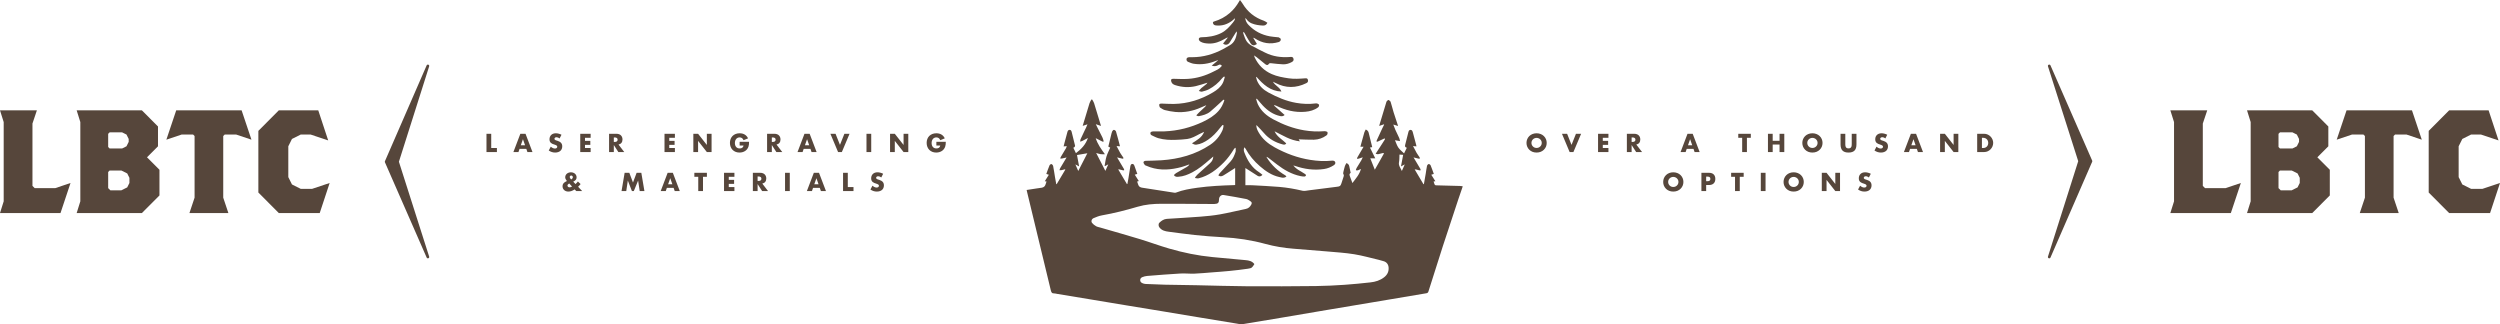
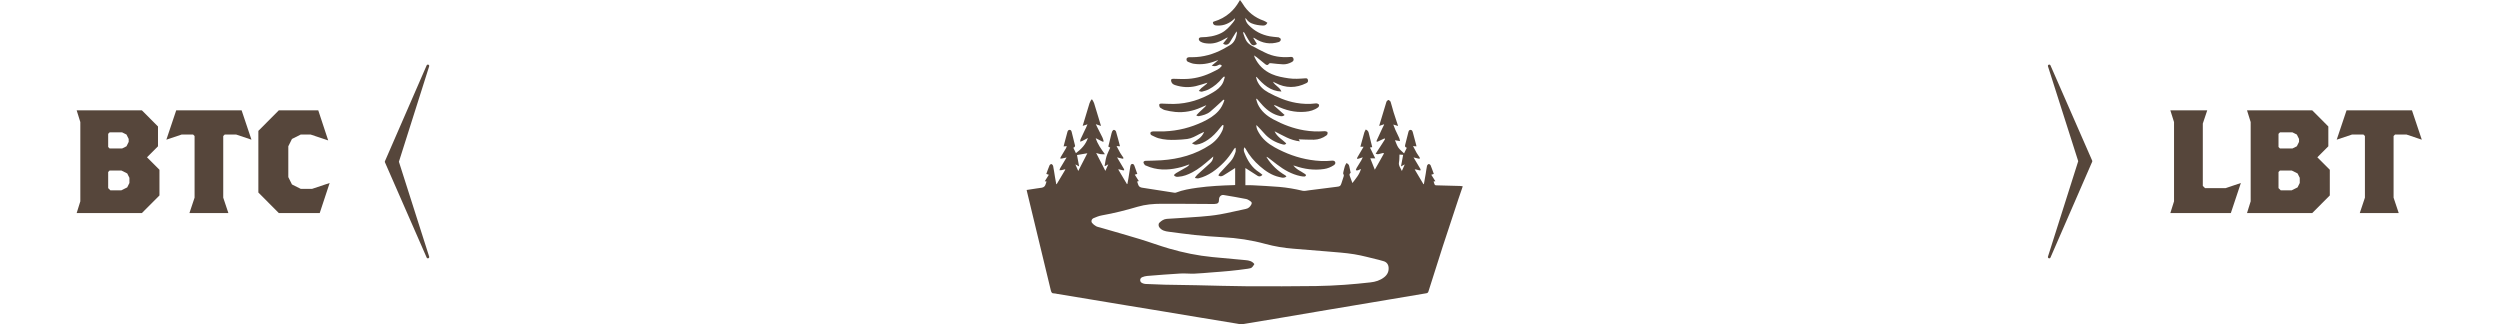
<svg xmlns="http://www.w3.org/2000/svg" width="1858" height="241" viewBox="0 0 1858 241" fill="none">
  <path d="M1087 138.856C1085.96 141.873 1084.89 144.881 1083.89 147.912C1080 159.649 1076.08 171.379 1072.26 183.14C1068.65 194.262 1065.14 205.416 1061.63 216.57C1061.36 217.442 1060.93 217.808 1060.06 217.954C1046.84 220.163 1033.63 222.406 1020.41 224.63C1009.11 226.53 997.807 228.405 986.507 230.312C975.206 232.219 963.913 234.157 952.612 236.07C942.858 237.721 933.108 239.393 923.341 240.945C922.066 241.147 920.68 240.745 919.361 240.53C909.966 238.995 900.574 237.441 891.181 235.884C881.937 234.352 872.697 232.797 863.453 231.27C854.613 229.807 845.767 228.376 836.927 226.915C828.161 225.466 819.4 223.995 810.635 222.541C802.312 221.161 793.986 219.793 785.661 218.418C784.924 218.297 784.183 218.034 783.455 218.066C781.722 218.144 781.295 217.155 780.945 215.692C775.093 191.319 769.193 166.957 763.306 142.593C763.202 142.165 763.117 141.732 763 141.191C765.629 140.785 768.202 140.384 770.777 139.996C771.921 139.823 773.073 139.702 774.215 139.511C775.664 139.269 776.662 138.481 777.078 137.023C777.28 136.317 777.54 135.626 777.788 134.883C777.376 134.823 777.015 134.771 776.482 134.695C777.502 133.071 778.462 131.541 779.5 129.885C778.873 129.679 778.331 129.502 777.61 129.264C778.412 127.095 779.138 124.952 780.021 122.875C780.221 122.408 781.124 121.794 781.432 121.917C781.976 122.137 782.576 122.819 782.691 123.398C783.237 126.137 783.619 128.909 784.079 131.666C784.365 133.378 784.686 135.083 784.992 136.79C785.099 136.821 785.21 136.855 785.317 136.886C787.448 133.306 789.58 129.726 791.71 126.143L791.539 125.802C790.715 126.016 789.897 126.267 789.061 126.426C788.517 126.529 787.946 126.498 787.387 126.527C787.569 126 787.668 125.426 787.944 124.952C789.45 122.379 791 119.833 792.685 117.027C791.364 117.332 790.283 117.61 789.189 117.821C788.796 117.897 788.369 117.812 787.958 117.801C788.101 117.401 788.185 116.966 788.396 116.607C789.665 114.46 790.978 112.341 792.238 110.189C792.497 109.75 792.6 109.218 792.82 108.599C792.022 108.673 791.335 108.736 790.463 108.814C790.733 107.758 790.966 106.802 791.22 105.853C791.91 103.262 792.616 100.676 793.301 98.085C793.532 97.214 794.009 96.512 794.939 96.501C795.854 96.49 796.26 97.248 796.463 98.046C797.33 101.476 798.197 104.904 799.006 108.348C799.074 108.63 798.739 109.059 798.498 109.344C798.325 109.548 798.002 109.622 797.678 109.79C798.355 111.19 798.999 112.52 799.633 113.835C803.498 110.887 806.839 107.594 808.527 102.562C807.019 103.359 805.738 104.058 804.437 104.711C803.929 104.967 803.37 105.119 802.833 105.319C802.889 104.731 802.799 104.081 803.026 103.569C803.988 101.391 805.024 99.244 806.069 97.102C806.799 95.601 807.585 94.127 808.212 92.38C807.084 92.75 805.954 93.118 804.644 93.549C804.839 92.912 805.006 92.373 805.168 91.833C806.675 86.805 808.154 81.772 809.716 76.76C810.021 75.78 810.639 74.896 811.113 73.967C811.304 73.963 811.495 73.958 811.684 73.951C812.165 74.829 812.805 75.654 813.1 76.59C814.803 82.021 816.423 87.478 818.07 92.927C818.119 93.093 818.158 93.264 818.245 93.603C816.98 93.174 815.857 92.793 814.398 92.299C814.852 93.246 815.14 93.87 815.45 94.484C816.728 97.012 818.043 99.522 819.283 102.069C819.672 102.865 819.89 103.747 820.146 104.601C820.211 104.819 820.124 105.084 820.106 105.326C819.832 105.29 819.526 105.319 819.29 105.205C817.692 104.415 816.108 103.594 814.329 102.686C815.776 107.206 818.391 110.799 821.171 114.617C820.133 114.617 819.081 114.727 818.063 114.586C817.009 114.443 815.991 114.054 814.668 113.696C816.994 118.218 819.198 122.503 821.512 127.005C822.247 125.36 822.906 123.884 823.69 122.13C822.699 122.666 821.971 123.059 821.243 123.451C821.144 123.4 821.045 123.351 820.946 123.299C821.389 120.975 821.638 118.59 822.328 116.34C823.02 114.081 824.153 111.955 825.121 109.7C824.714 109.487 824.26 109.252 823.699 108.958C824.377 106.156 825.049 103.341 825.744 100.53C825.984 99.554 826.173 98.544 826.582 97.64C826.809 97.138 827.503 96.445 827.88 96.505C828.453 96.595 829.247 97.174 829.404 97.706C830.462 101.272 831.379 104.884 832.336 108.482C832.352 108.538 832.294 108.612 832.246 108.738C831.572 108.686 830.882 108.63 829.822 108.547C830.777 110.366 831.552 111.966 832.444 113.498C833.156 114.721 834.026 115.854 834.799 117.042C834.92 117.231 835.015 117.644 834.923 117.722C834.741 117.877 834.399 117.971 834.161 117.92C832.932 117.653 831.714 117.334 830.204 116.962C831.354 118.904 832.352 120.589 833.352 122.272C834.019 123.393 834.709 124.504 835.35 125.641C835.482 125.876 835.433 126.215 835.469 126.507C835.199 126.538 834.916 126.639 834.664 126.585C833.554 126.343 832.453 126.056 831.348 125.787C831.28 125.876 831.215 125.968 831.148 126.058C833.276 129.641 835.403 133.225 837.534 136.808C837.648 136.783 837.763 136.759 837.877 136.734C838.136 135.334 838.417 133.937 838.648 132.532C839.118 129.663 839.563 126.792 840.017 123.92C840.023 123.884 840.019 123.844 840.028 123.808C840.23 122.924 840.41 121.892 841.504 121.825C842.509 121.765 842.908 122.666 843.207 123.501C843.881 125.387 844.547 127.276 845.241 129.237C844.578 129.443 844.028 129.614 843.367 129.818C844.371 131.413 845.34 132.949 846.36 134.569C845.906 134.697 845.533 134.805 845.111 134.924C845.425 135.83 845.699 136.718 846.041 137.577C846.542 138.84 847.65 139.309 848.868 139.5C856.905 140.769 864.947 142.019 872.989 143.257C873.299 143.304 873.661 143.257 873.956 143.143C879.079 141.155 884.454 140.289 889.855 139.533C898.906 138.266 908.018 137.842 917.139 137.573C917.429 137.564 917.716 137.523 917.963 137.503L917.963 124.858C915.91 126.17 914.067 127.353 912.22 128.528C911.211 129.17 910.218 129.838 909.175 130.421C908.023 131.067 906.82 131.406 905.461 130.338C905.825 129.771 906.119 129.131 906.571 128.636C909.184 125.762 911.834 122.918 914.476 120.071C916.379 118.021 917.417 115.495 918.262 112.908C918.552 112.022 918.307 110.961 918.307 109.981C918.163 109.936 918.02 109.891 917.878 109.846C917.572 110.218 917.22 110.562 916.97 110.968C914.831 114.443 912.469 117.749 909.593 120.663C904.254 126.072 898.358 130.632 890.804 132.525C890.033 132.718 889.134 132.413 888.296 132.337C888.249 132.189 888.202 132.041 888.154 131.893C888.73 131.188 889.229 130.403 889.894 129.793C893.006 126.94 896.194 124.169 899.291 121.3C900.942 119.77 901.567 118.344 901.715 116.313C900.711 117.173 899.819 117.924 898.94 118.691C894.909 122.204 890.813 125.634 886.033 128.126C882.836 129.793 879.519 131.117 875.868 131.361C874.641 131.444 873.365 131.586 872.45 130.096C872.989 129.611 873.486 128.997 874.124 128.622C876.762 127.07 879.461 125.616 882.097 124.062C882.766 123.667 883.294 123.032 883.885 122.507C883.824 122.42 883.764 122.332 883.703 122.245C881.847 122.879 880.02 123.622 878.131 124.131C870.354 126.224 862.545 126.895 854.735 124.275C853.571 123.884 852.445 123.375 851.301 122.92C851.164 122.864 850.969 122.83 850.906 122.725C850.503 122.045 849.811 121.341 849.829 120.661C849.85 119.829 850.807 119.539 851.643 119.512C855.494 119.382 859.352 119.384 863.192 119.12C876.176 118.222 888.42 114.927 899.372 107.632C903.551 104.848 906.641 101.113 908.665 96.537C909.076 95.606 909.146 94.518 909.324 93.495C909.355 93.311 909.2 92.97 909.05 92.914C908.872 92.847 908.528 92.934 908.393 93.082C907.764 93.771 907.162 94.484 906.589 95.222C904.057 98.486 901.273 101.501 897.828 103.827C895.185 105.613 892.413 107.107 889.152 107.506C887.88 107.661 886.932 107.152 885.851 106.517C889.42 104.202 893.262 102.324 894.907 97.97C893.725 98.529 892.518 99.045 891.363 99.657C888.492 101.18 885.649 102.84 882.38 103.293C879.647 103.673 876.872 103.798 874.111 103.917C869.688 104.11 865.271 103.926 860.988 102.728C859.258 102.244 857.644 101.328 855.988 100.586C855.033 100.157 854.771 99.22 855.087 98.435C855.26 98.004 856.215 97.683 856.829 97.667C859.705 97.593 862.59 97.748 865.464 97.632C875.481 97.219 885.013 94.809 894.066 90.498C898.347 88.459 902.367 86.072 905.573 82.492C907.58 80.251 908.917 77.662 909.836 74.831C909.901 74.633 909.874 74.257 909.755 74.183C909.591 74.084 909.22 74.106 909.074 74.232C908.398 74.817 907.784 75.472 907.122 76.074C904.553 78.402 902.052 80.816 899.376 83.014C896.985 84.977 893.999 85.72 891.026 86.328C890.516 86.431 889.918 86.11 889.361 85.987C889.303 85.859 889.244 85.731 889.184 85.603C889.853 84.901 890.494 84.167 891.197 83.499C892.68 82.088 894.203 80.717 895.693 79.311C895.949 79.069 896.122 78.736 896.543 78.158C895.051 78.795 893.853 79.275 892.682 79.811C886.575 82.606 880.162 83.797 873.481 83.205C870.852 82.972 868.235 82.429 865.666 81.803C864.514 81.523 863.487 80.71 862.422 80.103C862.177 79.963 861.918 79.71 861.833 79.452C861.206 77.601 861.498 76.935 863.302 76.98C866.291 77.054 869.282 77.303 872.268 77.251C882.822 77.065 892.552 74.017 901.574 68.61C904.497 66.858 907.153 64.792 908.762 61.719C909.441 60.422 909.757 58.933 910.207 57.522C910.258 57.36 910.153 56.999 910.052 56.968C909.849 56.91 909.537 56.943 909.38 57.071C908.978 57.396 908.596 57.764 908.272 58.17C905.549 61.571 902.266 64.332 898.426 66.356C896.835 67.195 895.028 67.675 893.271 68.132C892.689 68.285 891.954 67.854 890.963 67.612C891.725 66.728 892.217 65.995 892.862 65.438C894.051 64.415 895.347 63.523 896.558 62.524C896.907 62.237 897.109 61.775 897.347 61.441C894.361 62.34 891.525 63.377 888.602 64.036C883.51 65.187 878.427 64.873 873.446 63.283C872.088 62.85 870.936 62.161 870.495 60.645C870.037 59.063 870.484 58.527 872.127 58.563C875.711 58.639 879.308 58.848 882.876 58.623C889.55 58.204 895.853 56.272 901.805 53.235C903.857 52.19 906.079 51.393 907.593 49.509C907.753 49.312 907.919 49.119 908.097 48.908C907.38 47.932 906.54 47.741 905.544 48.325C904.014 49.222 902.423 49.46 900.522 48.78C902.151 47.429 903.681 46.162 905.212 44.892C905.189 44.836 905.169 44.78 905.146 44.724C904.657 44.89 904.158 45.031 903.679 45.222C898.34 47.367 892.826 48.284 887.11 47.367C885.701 47.14 884.346 46.51 883 45.98C882.034 45.601 881.688 44.679 881.845 43.771C882.007 42.837 882.923 42.6 883.762 42.528C884.541 42.461 885.332 42.517 886.116 42.514C894.289 42.49 901.891 40.289 909.052 36.46C910.764 35.545 912.436 34.555 914.108 33.568C917.483 31.576 918.604 28.254 919.264 24.689C919.325 24.36 919.139 23.985 919.002 23.305C918.067 24.808 917.285 26.051 916.516 27.301C915.658 28.698 914.829 30.114 913.957 31.505C912.746 33.436 910.665 33.808 908.984 32.375C910.119 30.948 911.256 29.515 912.393 28.084C912.321 28.003 912.252 27.922 912.18 27.841C911.544 28.182 910.894 28.503 910.272 28.869C906.537 31.06 902.601 32.577 898.178 32.352C896.122 32.247 894.057 32.052 892.237 30.968C891.754 30.681 891.258 30.206 891.06 29.701C890.602 28.525 891.386 27.72 892.765 27.698C897.925 27.615 902.956 26.897 907.638 24.553C911.252 22.744 913.815 19.788 916.319 16.748C917.087 15.815 917.804 14.895 917.887 13.525C917.116 14.202 916.456 14.862 915.714 15.416C912.211 18.043 908.304 19.364 903.884 18.927C902.834 18.823 901.879 18.52 901.542 17.356C901.347 16.681 901.385 16.244 902.282 15.977C906.625 14.689 910.573 12.627 914.002 9.63C916.788 7.196 919.044 4.343 920.878 1.144C921.062 0.823 921.251 0.507 921.55 2.77217e-05C922.242 0.951 922.932 1.761 923.471 2.661C927.199 8.87 932.502 13.096 939.357 15.438C940.29 15.757 941.097 16.443 941.93 16.941C941.126 18.556 940.097 19.066 938.548 18.994C935.686 18.859 932.902 18.453 930.246 17.361C928.688 16.721 927.417 15.714 926.448 14.325C926.194 13.962 925.848 13.664 925.453 13.408C925.677 15.398 926.513 17.065 927.853 18.473C932.212 23.067 937.553 25.874 943.766 27.002C945.671 27.348 947.622 27.458 949.552 27.675C949.813 27.704 950.125 27.646 950.323 27.772C950.876 28.124 951.709 28.465 951.835 28.963C952.1 30.002 951.311 30.953 950.343 31.244C944.036 33.147 938.164 32.195 932.695 28.579C932.398 28.382 932.081 28.214 931.774 28.032C931.677 28.108 931.58 28.184 931.484 28.261C932.376 29.75 933.266 31.238 934.155 32.723C931.911 34.19 930.583 34.026 929.208 31.875C927.684 29.49 926.343 26.989 924.918 24.539C924.738 24.227 924.538 23.927 924.08 23.666C924.055 24.075 923.893 24.535 924.026 24.885C924.752 26.791 925.313 28.824 926.397 30.515C927.262 31.866 928.644 33.05 930.055 33.858C933.385 35.76 936.859 37.416 940.294 39.132C946 41.98 952.078 42.819 958.381 42.373C958.605 42.357 958.828 42.322 959.05 42.306C960.461 42.209 960.98 42.508 961.299 43.593C961.614 44.661 961.27 45.444 960.142 46.075C958.113 47.205 955.904 47.878 953.606 47.802C950.743 47.705 947.887 47.34 945.033 47.026C944.17 46.931 943.456 46.716 942.836 47.676C942.272 48.549 941.413 48.529 940.382 47.737C938.814 46.532 937.301 45.254 935.778 43.993C934.605 43.024 933.452 42.032 932.039 41.186C932.198 41.716 932.295 42.277 932.531 42.77C935.227 48.419 939.423 52.537 945.17 55.068C949.179 56.833 953.433 57.562 957.729 58.204C961.846 58.819 965.937 58.509 970.04 58.204C970.986 58.132 971.757 58.208 972.036 59.305C972.337 60.49 971.995 61.243 970.905 61.782C963.209 65.58 955.543 65.667 947.905 61.614C947.39 61.342 946.853 61.116 946.035 60.73C947.683 63.767 951.19 64.79 952.332 68.038C944.101 67.724 938.787 62.753 933.85 57.134C933.74 57.172 933.63 57.21 933.52 57.246C933.742 58.123 933.857 59.045 934.203 59.873C935.888 63.9 938.832 66.677 942.672 68.747C949.184 72.258 955.895 75.152 963.227 76.437C968.045 77.283 972.881 77.498 977.745 76.863C978.242 76.798 978.819 76.843 979.267 77.043C979.721 77.245 980.374 77.705 980.374 78.052C980.374 78.631 980.085 79.423 979.64 79.757C976.817 81.882 973.577 82.768 970.058 83.075C962.36 83.75 955.242 81.917 948.417 78.548C948.008 78.346 947.548 78.247 947.11 78.102C947.04 78.234 946.97 78.364 946.898 78.496C949.496 80.8 952.091 83.106 954.743 85.457C953.772 86.375 952.702 86.538 951.505 86.283C946.296 85.166 942.15 82.279 938.564 78.494C937.205 77.058 935.971 75.504 934.67 74.012C934.454 73.765 934.185 73.566 933.94 73.344C933.812 73.413 933.684 73.483 933.556 73.552C933.942 74.799 934.198 76.107 934.74 77.283C937.162 82.528 941.337 86.029 946.328 88.715C953.545 92.598 961.115 95.476 969.225 96.846C974.114 97.672 979.033 97.894 983.979 97.522C984.347 97.495 984.743 97.461 985.089 97.558C985.621 97.706 986.493 97.876 986.565 98.19C986.769 99.074 986.709 100.003 985.779 100.673C982.992 102.681 979.851 103.758 976.474 103.834C972.719 103.917 968.957 103.661 965.196 103.551C965.369 103.843 965.674 104.352 966.09 105.05C962.54 104.653 959.372 103.63 956.352 102.21C953.332 100.79 950.401 99.182 947.276 97.578C949.076 101.741 953.028 103.657 955.949 106.575C955.304 107.623 954.376 107.607 953.453 107.37C947.887 105.936 943.081 103.262 939.319 98.816C937.778 96.992 936.063 95.314 934.421 93.576C934.223 93.367 933.98 93.201 933.679 92.945C933.659 95.043 934.484 96.736 935.423 98.39C938.243 103.356 942.451 106.815 947.393 109.537C955.707 114.115 964.479 117.361 973.876 118.833C979.139 119.658 984.428 119.997 989.749 119.405C989.897 119.389 990.048 119.375 990.196 119.375C991.156 119.375 992.088 119.633 992.371 120.6C992.632 121.491 992.095 122.263 991.324 122.772C989.118 124.234 986.7 125.212 984.087 125.605C976.685 126.718 969.494 125.722 962.466 123.299C962.054 123.158 961.639 123.021 961.183 122.967C962.776 125.013 964.886 126.352 967.106 127.563C968.148 128.133 969.157 128.773 970.126 129.457C970.402 129.652 970.712 130.262 970.607 130.437C970.389 130.796 969.899 131.206 969.519 131.209C968.524 131.215 967.51 131.085 966.531 130.883C959.902 129.511 954.23 126.193 948.934 122.144C946.887 120.58 944.869 118.976 942.827 117.406C942.359 117.047 941.845 116.749 941.202 116.531C941.341 116.798 941.461 117.078 941.622 117.332C945.089 122.749 949.615 127.059 955.188 130.284C955.536 130.486 955.783 130.863 956.075 131.157C955.731 131.384 955.415 131.682 955.039 131.826C953.543 132.4 952.082 131.87 950.644 131.543C945.089 130.282 940.557 127.173 936.342 123.519C932.039 119.79 928.417 115.506 925.689 110.492C925.5 110.147 925.199 109.862 924.866 109.445C924.179 110.79 924.32 112.031 924.765 113.211C927.053 119.268 930.318 124.609 935.978 128.151C936.418 128.427 936.825 128.764 937.234 129.089C937.582 129.365 937.912 129.665 938.252 129.955C937.223 131.108 935.951 131.478 934.749 130.738C931.643 128.824 928.599 126.81 925.57 124.863L925.57 137.665C927.253 137.665 928.999 137.584 930.733 137.678C937.416 138.046 944.105 138.347 950.772 138.91C956.576 139.401 962.313 140.404 967.996 141.754C969.467 142.104 971.157 141.644 972.732 141.449C979.734 140.579 986.727 139.646 993.731 138.789C995.829 138.531 996.27 138.277 996.93 136.287C997.494 134.589 998.074 132.896 998.591 131.184C998.721 130.751 998.829 130.114 998.611 129.811C998.043 129.022 998.245 128.304 998.463 127.507C998.838 126.143 999.094 124.744 999.53 123.4C999.782 122.626 1000.29 121.933 1000.68 121.197C1001.98 121.713 1002.56 122.478 1002.78 123.593C1003.09 125.183 1003.46 126.763 1003.82 128.452C1002.83 129.212 1002.72 129.629 1003.29 131.13C1003.88 132.721 1004.48 134.316 1005.12 136.036C1007.59 132.716 1010.34 129.746 1011.46 125.589C1010.13 125.982 1009.2 127.13 1007.66 126.433C1007.84 125.912 1007.95 125.327 1008.23 124.849C1009.36 122.958 1010.55 121.112 1011.69 119.227C1012.07 118.597 1012.35 117.902 1012.82 116.917C1011.56 117.33 1010.6 117.675 1009.61 117.953C1009.26 118.052 1008.87 117.982 1008.49 117.989C1008.59 117.65 1008.62 117.276 1008.79 116.982C1010.18 114.559 1011.61 112.152 1013.02 109.738C1013.13 109.554 1013.23 109.364 1013.4 109.059L1011.04 109.059C1011.25 108.287 1011.42 107.625 1011.6 106.966C1012.37 104.132 1013.12 101.29 1013.95 98.471C1014.18 97.712 1014.64 97.026 1015.03 96.232C1016.21 96.806 1016.91 97.445 1017.19 98.632C1018 102.179 1018.92 105.701 1019.83 109.332C1019.43 109.409 1018.84 109.525 1018.15 109.66C1019.46 112.32 1020.73 114.9 1022.1 117.686L1018.4 117.686C1019.54 120.553 1020.62 123.256 1021.76 126.128C1022.9 124.113 1023.96 122.242 1025.02 120.367C1026.12 118.418 1027.21 116.468 1028.3 114.51C1028.43 114.274 1028.45 113.985 1028.53 113.72C1028.22 113.731 1027.91 113.693 1027.62 113.763C1026.46 114.037 1025.33 114.411 1024.17 114.606C1023.67 114.689 1023.11 114.425 1022.38 114.279C1024.07 111.665 1025.65 109.234 1027.22 106.802C1027.89 105.768 1028.57 104.743 1029.21 103.691C1029.33 103.491 1029.28 103.186 1029.31 102.928C1029.07 102.957 1028.81 102.932 1028.6 103.027C1027.05 103.747 1025.51 104.498 1023.96 105.214C1023.72 105.324 1023.41 105.286 1023.14 105.317C1023.13 105.037 1023.02 104.711 1023.12 104.482C1024.46 101.537 1025.81 98.601 1027.18 95.669C1027.66 94.644 1028.19 93.641 1028.69 92.629C1028.62 92.553 1028.56 92.479 1028.49 92.403C1027.38 92.786 1026.28 93.167 1025.03 93.603C1025.12 93.233 1025.17 92.963 1025.25 92.703C1026.89 87.247 1028.53 81.794 1030.19 76.343C1030.3 75.955 1030.39 75.506 1030.65 75.224C1031.02 74.817 1031.7 74.165 1031.94 74.277C1032.57 74.571 1033.32 75.129 1033.52 75.746C1034.34 78.256 1034.92 80.845 1035.7 83.369C1036.75 86.745 1037.9 90.087 1039.06 93.632C1037.92 93.291 1036.91 92.988 1035.49 92.564C1036.08 94.083 1036.51 95.359 1037.07 96.582C1037.99 98.616 1039.01 100.602 1039.93 102.636C1040.21 103.264 1040.28 103.989 1040.5 104.866C1039.24 104.655 1038.13 104.467 1036.74 104.231C1037.62 106.212 1038.18 108.146 1039.27 109.714C1040.37 111.3 1042 112.52 1043.5 114.003C1044.21 112.545 1044.86 111.232 1045.48 109.963C1045.41 109.828 1045.39 109.718 1045.35 109.707C1044.03 109.364 1044.08 108.529 1044.38 107.428C1045.17 104.516 1045.86 101.577 1046.59 98.648C1046.83 97.692 1047.05 96.573 1048.22 96.508C1049.45 96.44 1049.8 97.535 1050.07 98.547C1050.9 101.676 1051.74 104.805 1052.57 107.937C1052.64 108.179 1052.65 108.44 1052.69 108.798C1051.93 108.727 1051.24 108.664 1050.17 108.563C1051.12 110.384 1051.9 112.004 1052.8 113.556C1053.47 114.716 1054.31 115.78 1055.04 116.91C1055.2 117.161 1055.2 117.518 1055.27 117.825C1054.96 117.861 1054.63 117.98 1054.34 117.917C1053.15 117.657 1051.97 117.343 1050.53 116.986C1052.04 119.515 1053.41 121.814 1054.78 124.111C1055.07 124.591 1055.4 125.051 1055.64 125.553C1055.77 125.845 1055.76 126.206 1055.82 126.534C1055.51 126.561 1055.19 126.659 1054.9 126.599C1054.03 126.41 1053.17 126.152 1052.3 125.944C1052.1 125.897 1051.88 125.937 1051.4 125.937C1053.64 129.699 1055.78 133.297 1057.91 136.898C1058.02 136.864 1058.13 136.828 1058.25 136.794C1058.71 134.168 1059.17 131.543 1059.62 128.914C1059.93 127.038 1060.14 125.143 1060.55 123.292C1060.68 122.74 1061.27 122.043 1061.78 121.913C1062.17 121.812 1063.02 122.386 1063.22 122.85C1064.1 124.932 1064.81 127.083 1065.61 129.259C1064.93 129.475 1064.42 129.643 1063.72 129.867C1064.74 131.491 1065.72 133.041 1066.77 134.699C1066.21 134.769 1065.86 134.816 1065.44 134.867C1065.71 135.691 1065.91 136.485 1066.26 137.212C1066.38 137.476 1066.85 137.721 1067.17 137.73C1073.15 137.909 1079.14 138.046 1085.12 138.208C1085.75 138.226 1086.38 138.336 1087 138.403L1087 138.852L1087 138.856ZM932.257 196.259C930.576 198.982 930.362 199.283 927.356 199.727C922.851 200.391 918.321 200.909 913.788 201.367C909.438 201.807 905.072 202.098 900.713 202.435C896.356 202.773 892.001 203.211 887.635 203.377C884.164 203.509 880.667 203.083 877.205 203.283C868.963 203.756 860.73 204.429 852.499 205.088C851.297 205.185 850.079 205.535 848.953 205.979C847.991 206.36 847.319 207.154 847.387 208.334C847.452 209.458 848.191 210.091 849.108 210.479C849.816 210.78 850.602 211.004 851.364 211.04C856.146 211.26 860.93 211.475 865.716 211.583C873.495 211.755 881.276 211.82 889.056 211.975C901.897 212.231 914.737 212.682 927.581 212.76C944.418 212.864 961.257 212.769 978.094 212.59C985.23 212.514 992.371 212.126 999.497 211.65C1005.83 211.228 1012.15 210.54 1018.47 209.873C1022.18 209.481 1025.69 208.422 1028.71 206.049C1031.09 204.173 1032.26 201.804 1032.01 198.749C1031.81 196.42 1030.51 194.754 1028.28 194.108C1027.13 193.776 1026 193.415 1024.84 193.141C1018.7 191.698 1012.62 189.946 1006.42 188.946C999.793 187.876 993.057 187.463 986.358 186.873C977.981 186.135 969.595 185.496 961.21 184.834C954.197 184.28 947.278 183.145 940.494 181.294C930.077 178.452 919.487 176.852 908.701 176.294C901.801 175.937 894.902 175.365 888.026 174.663C881.528 173.999 875.063 173.025 868.581 172.218C865.97 171.893 863.511 171.334 861.759 169.113C860.891 168.012 860.748 166.388 861.736 165.448C863.271 163.992 865.006 162.803 867.215 162.657C875.497 162.112 883.789 161.679 892.062 161.031C896.972 160.645 901.897 160.169 906.74 159.312C913.162 158.175 919.5 156.58 925.898 155.279C927.911 154.868 929.1 153.666 929.987 151.979C930.45 151.098 930.403 150.267 929.54 149.716C928.482 149.038 927.41 148.157 926.232 147.923C920.635 146.815 915.009 145.864 909.378 144.931C907.602 144.637 906.012 146.185 905.994 148.013C905.967 150.781 905.27 151.501 902.497 151.602C901.825 151.627 901.151 151.611 900.477 151.607C888.022 151.546 875.567 151.421 863.111 151.447C857.164 151.461 851.238 151.943 845.486 153.648C836.758 156.237 827.946 158.464 818.971 160.055C816.839 160.432 814.756 161.262 812.751 162.125C811.264 162.767 810.727 164.544 811.637 165.688C812.416 166.668 813.493 167.494 814.594 168.115C815.542 168.651 816.704 168.817 817.778 169.129C827.55 171.973 837.352 174.728 847.088 177.689C854.393 179.91 861.561 182.586 868.889 184.72C879.434 187.791 890.177 189.998 901.131 191.055C909.315 191.842 917.498 192.632 925.689 193.327C928.239 193.545 930.562 194.047 932.254 196.268L932.257 196.259ZM801.357 127.077C803.667 122.581 805.878 118.278 808.129 113.895C805.399 114.362 802.851 114.799 800.426 115.212C800.927 117.893 801.442 120.661 802.006 123.685C800.968 123.131 800.208 122.722 799.224 122.195C799.966 123.893 800.602 125.347 801.357 127.074L801.357 127.077ZM1040.08 114.878C1039.98 116.789 1040.1 118.682 1039.74 120.484C1039.22 123.09 1040.88 124.786 1041.87 127.077C1042.63 125.345 1043.27 123.882 1044.01 122.184C1043.01 122.722 1042.26 123.126 1041.21 123.689C1041.79 120.623 1042.3 117.866 1042.83 115.071C1042 115.012 1041.09 114.947 1040.08 114.875L1040.08 114.878Z" fill="#56463B" />
-   <path d="M44.962 158.349H0L2.742 149.623V90.726L0 82H27.416L24.126 91.816V138.171L25.771 139.807H41.123L52.419 135.99L44.962 158.349Z" fill="#56463B" />
  <path d="M105.442 158.349H56.977L59.699 149.623V90.726L56.977 82H105.442L117.422 93.998V108.722L109.254 116.902L118.511 126.173V145.26L105.442 158.349ZM95.64 103.269L94.006 99.996L90.739 98.361H81.482L80.392 99.451V109.267L81.482 110.358H90.739L94.006 108.722L95.64 105.45V103.269ZM96.185 132.172L94.551 128.9L90.195 126.719H81.482L80.392 127.809V139.807L82.026 141.443H90.195L94.551 139.262L96.185 135.99V132.172Z" fill="#56463B" />
  <path d="M175.52 99.996H167.001L165.909 101.087V146.897L169.732 158.349H140.788L144.611 146.897V101.087L143.519 99.996H135L123.641 103.814L130.964 82H179.567L186.885 103.814L175.526 99.996H175.52Z" fill="#56463B" />
  <path d="M237.616 158.349H207.213L192.012 143.079V97.27L207.213 82H236.531L243.914 104.359L230.884 99.996H223.501L216.986 103.269L214.271 108.722V131.627L216.986 137.08L223.501 140.352H231.97L245 135.99L237.616 158.349Z" fill="#56463B" />
-   <path d="M365.076 99.428V110.012H369.306V113H361.548V99.428H365.076ZM390.231 107.96L388.647 103.442L387.063 107.96H390.231ZM391.167 110.642H386.127L385.317 113H381.555L386.721 99.428H390.573L395.739 113H391.977L391.167 110.642ZM415.894 102.902C415.51 102.59 415.126 102.362 414.742 102.218C414.358 102.062 413.986 101.984 413.626 101.984C413.17 101.984 412.798 102.092 412.51 102.308C412.222 102.524 412.078 102.806 412.078 103.154C412.078 103.394 412.15 103.592 412.294 103.748C412.438 103.904 412.624 104.042 412.852 104.162C413.092 104.27 413.356 104.366 413.644 104.45C413.944 104.534 414.238 104.624 414.526 104.72C415.678 105.104 416.518 105.62 417.046 106.268C417.586 106.904 417.856 107.738 417.856 108.77C417.856 109.466 417.736 110.096 417.496 110.66C417.268 111.224 416.926 111.71 416.47 112.118C416.026 112.514 415.474 112.82 414.814 113.036C414.166 113.264 413.428 113.378 412.6 113.378C410.884 113.378 409.294 112.868 407.83 111.848L409.342 109.004C409.87 109.472 410.392 109.82 410.908 110.048C411.424 110.276 411.934 110.39 412.438 110.39C413.014 110.39 413.44 110.258 413.716 109.994C414.004 109.73 414.148 109.43 414.148 109.094C414.148 108.89 414.112 108.716 414.04 108.572C413.968 108.416 413.848 108.278 413.68 108.158C413.512 108.026 413.29 107.906 413.014 107.798C412.75 107.69 412.426 107.57 412.042 107.438C411.586 107.294 411.136 107.138 410.692 106.97C410.26 106.79 409.87 106.556 409.522 106.268C409.186 105.98 408.91 105.62 408.694 105.188C408.49 104.744 408.388 104.186 408.388 103.514C408.388 102.842 408.496 102.236 408.712 101.696C408.94 101.144 409.252 100.676 409.648 100.292C410.056 99.896 410.548 99.59 411.124 99.374C411.712 99.158 412.366 99.05 413.086 99.05C413.758 99.05 414.46 99.146 415.192 99.338C415.924 99.518 416.626 99.788 417.298 100.148L415.894 102.902ZM438.961 102.416H434.767V104.684H438.727V107.672H434.767V110.012H438.961V113H431.239V99.428H438.961V102.416ZM456.193 105.494H456.859C457.555 105.494 458.089 105.35 458.461 105.062C458.833 104.774 459.019 104.36 459.019 103.82C459.019 103.28 458.833 102.866 458.461 102.578C458.089 102.29 457.555 102.146 456.859 102.146H456.193V105.494ZM463.951 113H459.559L456.193 107.78V113H452.665V99.428H458.155C458.911 99.428 459.571 99.542 460.135 99.77C460.699 99.986 461.161 100.286 461.521 100.67C461.893 101.054 462.169 101.498 462.349 102.002C462.541 102.506 462.637 103.046 462.637 103.622C462.637 104.654 462.385 105.494 461.881 106.142C461.389 106.778 460.657 107.21 459.685 107.438L463.951 113ZM501.586 102.416H497.392V104.684H501.352V107.672H497.392V110.012H501.586V113H493.864V99.428H501.586V102.416ZM515.289 113V99.428H518.817L525.333 107.726V99.428H528.843V113H525.333L518.817 104.702V113H515.289ZM549.702 105.404H556.704C556.704 106.124 556.674 106.778 556.614 107.366C556.554 107.954 556.434 108.5 556.254 109.004C556.002 109.712 555.66 110.342 555.228 110.894C554.796 111.434 554.286 111.89 553.698 112.262C553.122 112.622 552.486 112.898 551.79 113.09C551.094 113.282 550.362 113.378 549.594 113.378C548.538 113.378 547.572 113.204 546.696 112.856C545.832 112.508 545.088 112.022 544.464 111.398C543.84 110.762 543.354 110.006 543.006 109.13C542.658 108.242 542.484 107.264 542.484 106.196C542.484 105.14 542.652 104.174 542.988 103.298C543.336 102.41 543.822 101.654 544.446 101.03C545.082 100.406 545.844 99.92 546.732 99.572C547.62 99.224 548.61 99.05 549.702 99.05C551.118 99.05 552.36 99.356 553.428 99.968C554.496 100.58 555.342 101.528 555.966 102.812L552.618 104.198C552.306 103.454 551.898 102.92 551.394 102.596C550.902 102.272 550.338 102.11 549.702 102.11C549.174 102.11 548.694 102.212 548.262 102.416C547.83 102.608 547.458 102.89 547.146 103.262C546.846 103.622 546.606 104.06 546.426 104.576C546.258 105.092 546.174 105.668 546.174 106.304C546.174 106.88 546.246 107.414 546.39 107.906C546.546 108.398 546.774 108.824 547.074 109.184C547.374 109.544 547.746 109.826 548.19 110.03C548.634 110.222 549.15 110.318 549.738 110.318C550.086 110.318 550.422 110.282 550.746 110.21C551.07 110.126 551.358 110 551.61 109.832C551.874 109.652 552.09 109.424 552.258 109.148C552.426 108.872 552.54 108.536 552.6 108.14H549.702V105.404ZM573.622 105.494H574.288C574.984 105.494 575.518 105.35 575.89 105.062C576.262 104.774 576.448 104.36 576.448 103.82C576.448 103.28 576.262 102.866 575.89 102.578C575.518 102.29 574.984 102.146 574.288 102.146H573.622V105.494ZM581.38 113H576.988L573.622 107.78V113H570.094V99.428H575.584C576.34 99.428 577 99.542 577.564 99.77C578.128 99.986 578.59 100.286 578.95 100.67C579.322 101.054 579.598 101.498 579.778 102.002C579.97 102.506 580.066 103.046 580.066 103.622C580.066 104.654 579.814 105.494 579.31 106.142C578.818 106.778 578.086 107.21 577.114 107.438L581.38 113ZM601.395 107.96L599.811 103.442L598.227 107.96H601.395ZM602.331 110.642H597.291L596.481 113H592.719L597.885 99.428H601.737L606.903 113H603.141L602.331 110.642ZM620.982 99.428L624.258 107.69L627.552 99.428H631.386L625.662 113H622.854L617.148 99.428H620.982ZM647.496 99.428V113H643.968V99.428H647.496ZM661.491 113V99.428H665.019L671.535 107.726V99.428H675.045V113H671.535L665.019 104.702V113H661.491ZM695.904 105.404H702.906C702.906 106.124 702.876 106.778 702.816 107.366C702.756 107.954 702.636 108.5 702.456 109.004C702.204 109.712 701.862 110.342 701.43 110.894C700.998 111.434 700.488 111.89 699.9 112.262C699.324 112.622 698.688 112.898 697.992 113.09C697.296 113.282 696.564 113.378 695.796 113.378C694.74 113.378 693.774 113.204 692.898 112.856C692.034 112.508 691.29 112.022 690.666 111.398C690.042 110.762 689.556 110.006 689.208 109.13C688.86 108.242 688.686 107.264 688.686 106.196C688.686 105.14 688.854 104.174 689.19 103.298C689.538 102.41 690.024 101.654 690.648 101.03C691.284 100.406 692.046 99.92 692.934 99.572C693.822 99.224 694.812 99.05 695.904 99.05C697.32 99.05 698.562 99.356 699.63 99.968C700.698 100.58 701.544 101.528 702.168 102.812L698.82 104.198C698.508 103.454 698.1 102.92 697.596 102.596C697.104 102.272 696.54 102.11 695.904 102.11C695.376 102.11 694.896 102.212 694.464 102.416C694.032 102.608 693.66 102.89 693.348 103.262C693.048 103.622 692.808 104.06 692.628 104.576C692.46 105.092 692.376 105.668 692.376 106.304C692.376 106.88 692.448 107.414 692.592 107.906C692.748 108.398 692.976 108.824 693.276 109.184C693.576 109.544 693.948 109.826 694.392 110.03C694.836 110.222 695.352 110.318 695.94 110.318C696.288 110.318 696.624 110.282 696.948 110.21C697.272 110.126 697.56 110 697.812 109.832C698.076 109.652 698.292 109.424 698.46 109.148C698.628 108.872 698.742 108.536 698.802 108.14H695.904V105.404ZM424.476 133.378C425.316 132.874 425.736 132.31 425.736 131.686C425.736 131.35 425.622 131.062 425.394 130.822C425.178 130.57 424.896 130.444 424.548 130.444C424.224 130.444 423.954 130.552 423.738 130.768C423.522 130.984 423.414 131.254 423.414 131.578C423.414 132.01 423.768 132.61 424.476 133.378ZM423.018 136.33C422.166 136.858 421.74 137.386 421.74 137.914C421.74 138.106 421.782 138.286 421.866 138.454C421.95 138.61 422.064 138.748 422.208 138.868C422.352 138.976 422.514 139.066 422.694 139.138C422.886 139.198 423.09 139.228 423.306 139.228C423.906 139.228 424.524 139.03 425.16 138.634L423.018 136.33ZM427.734 136.816C428.454 136.132 429.042 135.484 429.498 134.872L431.496 136.798C431.292 137.074 431.058 137.356 430.794 137.644C430.542 137.92 430.248 138.214 429.912 138.526L429.642 138.778L432.666 142H428.274L427.086 140.758C425.466 141.838 423.912 142.378 422.424 142.378C421.788 142.378 421.206 142.282 420.678 142.09C420.15 141.898 419.694 141.628 419.31 141.28C418.926 140.932 418.626 140.524 418.41 140.056C418.194 139.576 418.086 139.054 418.086 138.49C418.086 137.986 418.152 137.542 418.284 137.158C418.428 136.762 418.668 136.384 419.004 136.024C419.256 135.748 419.532 135.514 419.832 135.322C420.144 135.118 420.522 134.914 420.966 134.71L421.344 134.53L421.11 134.26C420.414 133.384 420.066 132.55 420.066 131.758C420.066 131.23 420.174 130.738 420.39 130.282C420.606 129.826 420.9 129.436 421.272 129.112C421.656 128.776 422.106 128.518 422.622 128.338C423.138 128.146 423.696 128.05 424.296 128.05C424.908 128.05 425.472 128.146 425.988 128.338C426.504 128.518 426.948 128.776 427.32 129.112C427.704 129.448 427.998 129.844 428.202 130.3C428.418 130.744 428.526 131.23 428.526 131.758C428.526 132.118 428.484 132.448 428.4 132.748C428.316 133.036 428.172 133.312 427.968 133.576C427.776 133.828 427.518 134.074 427.194 134.314C426.882 134.542 426.492 134.776 426.024 135.016L427.734 136.816ZM461.922 142L464.226 128.428H467.718L470.436 135.664L473.136 128.428H476.628L478.932 142H475.422L474.252 134.188L471.048 142H469.644L466.602 134.188L465.432 142H461.922ZM499.707 136.96L498.123 132.442L496.539 136.96H499.707ZM500.643 139.642H495.603L494.793 142H491.031L496.197 128.428H500.049L505.215 142H501.453L500.643 139.642ZM522.469 131.416V142H518.941V131.416H516.043V128.428H525.367V131.416H522.469ZM545.818 131.416H541.624V133.684H545.584V136.672H541.624V139.012H545.818V142H538.096V128.428H545.818V131.416ZM563.049 134.494H563.715C564.411 134.494 564.945 134.35 565.317 134.062C565.689 133.774 565.875 133.36 565.875 132.82C565.875 132.28 565.689 131.866 565.317 131.578C564.945 131.29 564.411 131.146 563.715 131.146H563.049V134.494ZM570.807 142H566.415L563.049 136.78V142H559.521V128.428H565.011C565.767 128.428 566.427 128.542 566.991 128.77C567.555 128.986 568.017 129.286 568.377 129.67C568.749 130.054 569.025 130.498 569.205 131.002C569.397 131.506 569.493 132.046 569.493 132.622C569.493 133.654 569.241 134.494 568.737 135.142C568.245 135.778 567.513 136.21 566.541 136.438L570.807 142ZM586.971 128.428V142H583.443V128.428H586.971ZM608.346 136.96L606.762 132.442L605.178 136.96H608.346ZM609.282 139.642H604.242L603.432 142H599.67L604.836 128.428H608.688L613.854 142H610.092L609.282 139.642ZM630.086 128.428V139.012H634.316V142H626.558V128.428H630.086ZM654.961 131.902C654.577 131.59 654.193 131.362 653.809 131.218C653.425 131.062 653.053 130.984 652.693 130.984C652.237 130.984 651.865 131.092 651.577 131.308C651.289 131.524 651.145 131.806 651.145 132.154C651.145 132.394 651.217 132.592 651.361 132.748C651.505 132.904 651.691 133.042 651.919 133.162C652.159 133.27 652.423 133.366 652.711 133.45C653.011 133.534 653.305 133.624 653.593 133.72C654.745 134.104 655.585 134.62 656.113 135.268C656.653 135.904 656.923 136.738 656.923 137.77C656.923 138.466 656.803 139.096 656.563 139.66C656.335 140.224 655.993 140.71 655.537 141.118C655.093 141.514 654.541 141.82 653.881 142.036C653.233 142.264 652.495 142.378 651.667 142.378C649.951 142.378 648.361 141.868 646.897 140.848L648.409 138.004C648.937 138.472 649.459 138.82 649.975 139.048C650.491 139.276 651.001 139.39 651.505 139.39C652.081 139.39 652.507 139.258 652.783 138.994C653.071 138.73 653.215 138.43 653.215 138.094C653.215 137.89 653.179 137.716 653.107 137.572C653.035 137.416 652.915 137.278 652.747 137.158C652.579 137.026 652.357 136.906 652.081 136.798C651.817 136.69 651.493 136.57 651.109 136.438C650.653 136.294 650.203 136.138 649.759 135.97C649.327 135.79 648.937 135.556 648.589 135.268C648.253 134.98 647.977 134.62 647.761 134.188C647.557 133.744 647.455 133.186 647.455 132.514C647.455 131.842 647.563 131.236 647.779 130.696C648.007 130.144 648.319 129.676 648.715 129.292C649.123 128.896 649.615 128.59 650.191 128.374C650.779 128.158 651.433 128.05 652.153 128.05C652.825 128.05 653.527 128.146 654.259 128.338C654.991 128.518 655.693 128.788 656.365 129.148L654.961 131.902Z" fill="#56463B" />
-   <path d="M1138.17 106.214C1138.17 106.754 1138.28 107.252 1138.48 107.708C1138.68 108.164 1138.96 108.56 1139.31 108.896C1139.66 109.232 1140.06 109.496 1140.51 109.688C1140.98 109.868 1141.47 109.958 1141.99 109.958C1142.51 109.958 1142.99 109.868 1143.45 109.688C1143.92 109.496 1144.32 109.232 1144.67 108.896C1145.03 108.56 1145.31 108.164 1145.52 107.708C1145.72 107.252 1145.82 106.754 1145.82 106.214C1145.82 105.674 1145.72 105.176 1145.52 104.72C1145.31 104.264 1145.03 103.868 1144.67 103.532C1144.32 103.196 1143.92 102.938 1143.45 102.758C1142.99 102.566 1142.51 102.47 1141.99 102.47C1141.47 102.47 1140.98 102.566 1140.51 102.758C1140.06 102.938 1139.66 103.196 1139.31 103.532C1138.96 103.868 1138.68 104.264 1138.48 104.72C1138.28 105.176 1138.17 105.674 1138.17 106.214ZM1134.48 106.214C1134.48 105.206 1134.67 104.27 1135.04 103.406C1135.41 102.53 1135.93 101.768 1136.59 101.12C1137.25 100.472 1138.04 99.968 1138.95 99.608C1139.87 99.236 1140.89 99.05 1141.99 99.05C1143.08 99.05 1144.09 99.236 1145.01 99.608C1145.94 99.968 1146.73 100.472 1147.39 101.12C1148.06 101.768 1148.58 102.53 1148.96 103.406C1149.33 104.27 1149.51 105.206 1149.51 106.214C1149.51 107.222 1149.33 108.164 1148.96 109.04C1148.58 109.904 1148.06 110.66 1147.39 111.308C1146.73 111.956 1145.94 112.466 1145.01 112.838C1144.09 113.198 1143.08 113.378 1141.99 113.378C1140.89 113.378 1139.87 113.198 1138.95 112.838C1138.04 112.466 1137.25 111.956 1136.59 111.308C1135.93 110.66 1135.41 109.904 1135.04 109.04C1134.67 108.164 1134.48 107.222 1134.48 106.214ZM1164.68 99.428L1167.96 107.69L1171.25 99.428H1175.09L1169.36 113H1166.55L1160.85 99.428H1164.68ZM1195.39 102.416H1191.2V104.684H1195.16V107.672H1191.2V110.012H1195.39V113H1187.67V99.428H1195.39V102.416ZM1212.62 105.494H1213.29C1213.98 105.494 1214.52 105.35 1214.89 105.062C1215.26 104.774 1215.45 104.36 1215.45 103.82C1215.45 103.28 1215.26 102.866 1214.89 102.578C1214.52 102.29 1213.98 102.146 1213.29 102.146H1212.62V105.494ZM1220.38 113H1215.99L1212.62 107.78V113H1209.09V99.428H1214.58C1215.34 99.428 1216 99.542 1216.56 99.77C1217.13 99.986 1217.59 100.286 1217.95 100.67C1218.32 101.054 1218.6 101.498 1218.78 102.002C1218.97 102.506 1219.07 103.046 1219.07 103.622C1219.07 104.654 1218.81 105.494 1218.31 106.142C1217.82 106.778 1217.09 107.21 1216.11 107.438L1220.38 113ZM1257.67 107.96L1256.09 103.442L1254.5 107.96H1257.67ZM1258.61 110.642H1253.57L1252.76 113H1249L1254.16 99.428H1258.01L1263.18 113H1259.42L1258.61 110.642ZM1298.31 102.416V113H1294.78V102.416H1291.88V99.428H1301.21V102.416H1298.31ZM1317.46 104.666H1322.56V99.428H1326.09V113H1322.56V107.402H1317.46V113H1313.94V99.428H1317.46V104.666ZM1343.17 106.214C1343.17 106.754 1343.27 107.252 1343.47 107.708C1343.68 108.164 1343.95 108.56 1344.3 108.896C1344.65 109.232 1345.05 109.496 1345.51 109.688C1345.98 109.868 1346.47 109.958 1346.98 109.958C1347.5 109.958 1347.99 109.868 1348.44 109.688C1348.91 109.496 1349.32 109.232 1349.67 108.896C1350.03 108.56 1350.31 108.164 1350.51 107.708C1350.72 107.252 1350.82 106.754 1350.82 106.214C1350.82 105.674 1350.72 105.176 1350.51 104.72C1350.31 104.264 1350.03 103.868 1349.67 103.532C1349.32 103.196 1348.91 102.938 1348.44 102.758C1347.99 102.566 1347.5 102.47 1346.98 102.47C1346.47 102.47 1345.98 102.566 1345.51 102.758C1345.05 102.938 1344.65 103.196 1344.3 103.532C1343.95 103.868 1343.68 104.264 1343.47 104.72C1343.27 105.176 1343.17 105.674 1343.17 106.214ZM1339.48 106.214C1339.48 105.206 1339.66 104.27 1340.04 103.406C1340.41 102.53 1340.92 101.768 1341.58 101.12C1342.24 100.472 1343.03 99.968 1343.94 99.608C1344.87 99.236 1345.88 99.05 1346.98 99.05C1348.08 99.05 1349.08 99.236 1350.01 99.608C1350.93 99.968 1351.72 100.472 1352.38 101.12C1353.06 101.768 1353.58 102.53 1353.95 103.406C1354.32 104.27 1354.51 105.206 1354.51 106.214C1354.51 107.222 1354.32 108.164 1353.95 109.04C1353.58 109.904 1353.06 110.66 1352.38 111.308C1351.72 111.956 1350.93 112.466 1350.01 112.838C1349.08 113.198 1348.08 113.378 1346.98 113.378C1345.88 113.378 1344.87 113.198 1343.94 112.838C1343.03 112.466 1342.24 111.956 1341.58 111.308C1340.92 110.66 1340.41 109.904 1340.04 109.04C1339.66 108.164 1339.48 107.222 1339.48 106.214ZM1371.43 99.428V106.808C1371.43 107.204 1371.44 107.612 1371.46 108.032C1371.5 108.44 1371.59 108.812 1371.73 109.148C1371.89 109.484 1372.13 109.76 1372.45 109.976C1372.78 110.18 1373.23 110.282 1373.82 110.282C1374.41 110.282 1374.86 110.18 1375.17 109.976C1375.49 109.76 1375.73 109.484 1375.89 109.148C1376.05 108.812 1376.14 108.44 1376.16 108.032C1376.2 107.612 1376.21 107.204 1376.21 106.808V99.428H1379.72V107.294C1379.72 109.406 1379.24 110.948 1378.27 111.92C1377.31 112.892 1375.82 113.378 1373.82 113.378C1371.82 113.378 1370.33 112.892 1369.36 111.92C1368.38 110.948 1367.9 109.406 1367.9 107.294V99.428H1371.43ZM1401.19 102.902C1400.8 102.59 1400.42 102.362 1400.03 102.218C1399.65 102.062 1399.28 101.984 1398.92 101.984C1398.46 101.984 1398.09 102.092 1397.8 102.308C1397.51 102.524 1397.37 102.806 1397.37 103.154C1397.37 103.394 1397.44 103.592 1397.59 103.748C1397.73 103.904 1397.92 104.042 1398.14 104.162C1398.38 104.27 1398.65 104.366 1398.94 104.45C1399.24 104.534 1399.53 104.624 1399.82 104.72C1400.97 105.104 1401.81 105.62 1402.34 106.268C1402.88 106.904 1403.15 107.738 1403.15 108.77C1403.15 109.466 1403.03 110.096 1402.79 110.66C1402.56 111.224 1402.22 111.71 1401.76 112.118C1401.32 112.514 1400.77 112.82 1400.11 113.036C1399.46 113.264 1398.72 113.378 1397.89 113.378C1396.18 113.378 1394.59 112.868 1393.12 111.848L1394.63 109.004C1395.16 109.472 1395.68 109.82 1396.2 110.048C1396.72 110.276 1397.23 110.39 1397.73 110.39C1398.31 110.39 1398.73 110.258 1399.01 109.994C1399.3 109.73 1399.44 109.43 1399.44 109.094C1399.44 108.89 1399.4 108.716 1399.33 108.572C1399.26 108.416 1399.14 108.278 1398.97 108.158C1398.8 108.026 1398.58 107.906 1398.31 107.798C1398.04 107.69 1397.72 107.57 1397.33 107.438C1396.88 107.294 1396.43 107.138 1395.98 106.97C1395.55 106.79 1395.16 106.556 1394.81 106.268C1394.48 105.98 1394.2 105.62 1393.99 105.188C1393.78 104.744 1393.68 104.186 1393.68 103.514C1393.68 102.842 1393.79 102.236 1394 101.696C1394.23 101.144 1394.54 100.676 1394.94 100.292C1395.35 99.896 1395.84 99.59 1396.42 99.374C1397 99.158 1397.66 99.05 1398.38 99.05C1399.05 99.05 1399.75 99.146 1400.48 99.338C1401.22 99.518 1401.92 99.788 1402.59 100.148L1401.19 102.902ZM1423.67 107.96L1422.08 103.442L1420.5 107.96H1423.67ZM1424.6 110.642H1419.56L1418.75 113H1414.99L1420.16 99.428H1424.01L1429.17 113H1425.41L1424.6 110.642ZM1441.88 113V99.428H1445.41L1451.92 107.726V99.428H1455.43V113H1451.92L1445.41 104.702V113H1441.88ZM1472.97 110.012H1473.78C1474.39 110.012 1474.93 109.916 1475.41 109.724C1475.89 109.532 1476.3 109.268 1476.62 108.932C1476.96 108.596 1477.21 108.2 1477.38 107.744C1477.56 107.276 1477.65 106.766 1477.65 106.214C1477.65 105.674 1477.56 105.17 1477.38 104.702C1477.2 104.234 1476.94 103.832 1476.6 103.496C1476.28 103.16 1475.88 102.896 1475.4 102.704C1474.92 102.512 1474.38 102.416 1473.78 102.416H1472.97V110.012ZM1469.44 99.428H1474.66C1475.58 99.428 1476.45 99.614 1477.25 99.986C1478.07 100.358 1478.77 100.856 1479.37 101.48C1479.99 102.092 1480.47 102.812 1480.81 103.64C1481.16 104.456 1481.34 105.314 1481.34 106.214C1481.34 107.102 1481.16 107.96 1480.81 108.788C1480.48 109.604 1480 110.324 1479.39 110.948C1478.79 111.572 1478.08 112.07 1477.27 112.442C1476.46 112.814 1475.59 113 1474.66 113H1469.44V99.428ZM1239.77 135.214C1239.77 135.754 1239.87 136.252 1240.07 136.708C1240.28 137.164 1240.55 137.56 1240.9 137.896C1241.25 138.232 1241.65 138.496 1242.11 138.688C1242.57 138.868 1243.07 138.958 1243.58 138.958C1244.1 138.958 1244.58 138.868 1245.04 138.688C1245.51 138.496 1245.92 138.232 1246.26 137.896C1246.62 137.56 1246.91 137.164 1247.11 136.708C1247.31 136.252 1247.42 135.754 1247.42 135.214C1247.42 134.674 1247.31 134.176 1247.11 133.72C1246.91 133.264 1246.62 132.868 1246.26 132.532C1245.92 132.196 1245.51 131.938 1245.04 131.758C1244.58 131.566 1244.1 131.47 1243.58 131.47C1243.07 131.47 1242.57 131.566 1242.11 131.758C1241.65 131.938 1241.25 132.196 1240.9 132.532C1240.55 132.868 1240.28 133.264 1240.07 133.72C1239.87 134.176 1239.77 134.674 1239.77 135.214ZM1236.08 135.214C1236.08 134.206 1236.26 133.27 1236.63 132.406C1237.01 131.53 1237.52 130.768 1238.18 130.12C1238.84 129.472 1239.63 128.968 1240.54 128.608C1241.46 128.236 1242.48 128.05 1243.58 128.05C1244.67 128.05 1245.68 128.236 1246.61 128.608C1247.53 128.968 1248.32 129.472 1248.98 130.12C1249.65 130.768 1250.18 131.53 1250.55 132.406C1250.92 133.27 1251.11 134.206 1251.11 135.214C1251.11 136.222 1250.92 137.164 1250.55 138.04C1250.18 138.904 1249.65 139.66 1248.98 140.308C1248.32 140.956 1247.53 141.466 1246.61 141.838C1245.68 142.198 1244.67 142.378 1243.58 142.378C1242.48 142.378 1241.46 142.198 1240.54 141.838C1239.63 141.466 1238.84 140.956 1238.18 140.308C1237.52 139.66 1237.01 138.904 1236.63 138.04C1236.26 137.164 1236.08 136.222 1236.08 135.214ZM1268.02 134.656H1269.19C1270.49 134.656 1271.14 134.092 1271.14 132.964C1271.14 131.836 1270.49 131.272 1269.19 131.272H1268.02V134.656ZM1268.02 142H1264.49V128.428H1270.11C1271.63 128.428 1272.8 128.824 1273.6 129.616C1274.42 130.408 1274.83 131.524 1274.83 132.964C1274.83 134.404 1274.42 135.52 1273.6 136.312C1272.8 137.104 1271.63 137.5 1270.11 137.5H1268.02V142ZM1293 131.416V142H1289.47V131.416H1286.58V128.428H1295.9V131.416H1293ZM1312.16 128.428V142H1308.63V128.428H1312.16ZM1329.23 135.214C1329.23 135.754 1329.33 136.252 1329.54 136.708C1329.74 137.164 1330.02 137.56 1330.36 137.896C1330.71 138.232 1331.11 138.496 1331.57 138.688C1332.04 138.868 1332.53 138.958 1333.05 138.958C1333.56 138.958 1334.05 138.868 1334.5 138.688C1334.97 138.496 1335.38 138.232 1335.73 137.896C1336.09 137.56 1336.37 137.164 1336.57 136.708C1336.78 136.252 1336.88 135.754 1336.88 135.214C1336.88 134.674 1336.78 134.176 1336.57 133.72C1336.37 133.264 1336.09 132.868 1335.73 132.532C1335.38 132.196 1334.97 131.938 1334.5 131.758C1334.05 131.566 1333.56 131.47 1333.05 131.47C1332.53 131.47 1332.04 131.566 1331.57 131.758C1331.11 131.938 1330.71 132.196 1330.36 132.532C1330.02 132.868 1329.74 133.264 1329.54 133.72C1329.33 134.176 1329.23 134.674 1329.23 135.214ZM1325.54 135.214C1325.54 134.206 1325.73 133.27 1326.1 132.406C1326.47 131.53 1326.99 130.768 1327.65 130.12C1328.31 129.472 1329.09 128.968 1330 128.608C1330.93 128.236 1331.94 128.05 1333.05 128.05C1334.14 128.05 1335.15 128.236 1336.07 128.608C1336.99 128.968 1337.79 129.472 1338.45 130.12C1339.12 130.768 1339.64 131.53 1340.01 132.406C1340.38 133.27 1340.57 134.206 1340.57 135.214C1340.57 136.222 1340.38 137.164 1340.01 138.04C1339.64 138.904 1339.12 139.66 1338.45 140.308C1337.79 140.956 1336.99 141.466 1336.07 141.838C1335.15 142.198 1334.14 142.378 1333.05 142.378C1331.94 142.378 1330.93 142.198 1330 141.838C1329.09 141.466 1328.31 140.956 1327.65 140.308C1326.99 139.66 1326.47 138.904 1326.1 138.04C1325.73 137.164 1325.54 136.222 1325.54 135.214ZM1353.96 142V128.428H1357.49L1364 136.726V128.428H1367.51V142H1364L1357.49 133.702V142H1353.96ZM1388.97 131.902C1388.59 131.59 1388.2 131.362 1387.82 131.218C1387.44 131.062 1387.06 130.984 1386.7 130.984C1386.25 130.984 1385.88 131.092 1385.59 131.308C1385.3 131.524 1385.16 131.806 1385.16 132.154C1385.16 132.394 1385.23 132.592 1385.37 132.748C1385.52 132.904 1385.7 133.042 1385.93 133.162C1386.17 133.27 1386.43 133.366 1386.72 133.45C1387.02 133.534 1387.32 133.624 1387.6 133.72C1388.76 134.104 1389.6 134.62 1390.12 135.268C1390.66 135.904 1390.93 136.738 1390.93 137.77C1390.93 138.466 1390.81 139.096 1390.57 139.66C1390.35 140.224 1390 140.71 1389.55 141.118C1389.1 141.514 1388.55 141.82 1387.89 142.036C1387.24 142.264 1386.51 142.378 1385.68 142.378C1383.96 142.378 1382.37 141.868 1380.91 140.848L1382.42 138.004C1382.95 138.472 1383.47 138.82 1383.99 139.048C1384.5 139.276 1385.01 139.39 1385.52 139.39C1386.09 139.39 1386.52 139.258 1386.79 138.994C1387.08 138.73 1387.23 138.43 1387.23 138.094C1387.23 137.89 1387.19 137.716 1387.12 137.572C1387.05 137.416 1386.93 137.278 1386.76 137.158C1386.59 137.026 1386.37 136.906 1386.09 136.798C1385.83 136.69 1385.5 136.57 1385.12 136.438C1384.66 136.294 1384.21 136.138 1383.77 135.97C1383.34 135.79 1382.95 135.556 1382.6 135.268C1382.26 134.98 1381.99 134.62 1381.77 134.188C1381.57 133.744 1381.47 133.186 1381.47 132.514C1381.47 131.842 1381.57 131.236 1381.79 130.696C1382.02 130.144 1382.33 129.676 1382.73 129.292C1383.13 128.896 1383.63 128.59 1384.2 128.374C1384.79 128.158 1385.44 128.05 1386.16 128.05C1386.84 128.05 1387.54 128.146 1388.27 128.338C1389 128.518 1389.7 128.788 1390.38 129.148L1388.97 131.902Z" fill="#56463B" />
  <path d="M287 120.211L318 191L295.42 120.211L318 49L287 120.211Z" fill="#56463B" stroke="#56463B" stroke-width="2" stroke-linejoin="round" />
  <path d="M1554 119.789L1523 49L1545.58 119.789L1523 191L1554 119.789Z" fill="#56463B" stroke="#56463B" stroke-width="2" stroke-linejoin="round" />
  <path d="M1657.96 158.349H1613L1615.74 149.623V90.726L1613 82H1640.42L1637.13 91.816V138.171L1638.77 139.807H1654.12L1665.42 135.99L1657.96 158.349Z" fill="#56463B" />
-   <path d="M1718.44 158.349H1669.98L1672.7 149.623V90.726L1669.98 82H1718.44L1730.42 93.998V108.722L1722.25 116.902L1731.51 126.173V145.26L1718.44 158.349ZM1708.64 103.269L1707.01 99.996L1703.74 98.361H1694.48L1693.39 99.451V109.267L1694.48 110.358H1703.74L1707.01 108.722L1708.64 105.45V103.269ZM1709.18 132.172L1707.55 128.9L1703.19 126.719H1694.48L1693.39 127.809V139.807L1695.03 141.443H1703.19L1707.55 139.262L1709.18 135.99V132.172Z" fill="#56463B" />
+   <path d="M1718.44 158.349H1669.98L1672.7 149.623V90.726L1669.98 82H1718.44L1730.42 93.998V108.722L1722.25 116.902L1731.51 126.173V145.26L1718.44 158.349M1708.64 103.269L1707.01 99.996L1703.74 98.361H1694.48L1693.39 99.451V109.267L1694.48 110.358H1703.74L1707.01 108.722L1708.64 105.45V103.269ZM1709.18 132.172L1707.55 128.9L1703.19 126.719H1694.48L1693.39 127.809V139.807L1695.03 141.443H1703.19L1707.55 139.262L1709.18 135.99V132.172Z" fill="#56463B" />
  <path d="M1788.52 99.996H1780L1778.91 101.087V146.897L1782.73 158.349H1753.79L1757.61 146.897V101.087L1756.52 99.996H1748L1736.64 103.814L1743.96 82H1792.57L1799.88 103.814L1788.53 99.996H1788.52Z" fill="#56463B" />
-   <path d="M1850.62 158.349H1820.21L1805.01 143.079V97.27L1820.21 82H1849.53L1856.91 104.359L1843.88 99.996H1836.5L1829.99 103.269L1827.27 108.722V131.627L1829.99 137.08L1836.5 140.352H1844.97L1858 135.99L1850.62 158.349Z" fill="#56463B" />
</svg>